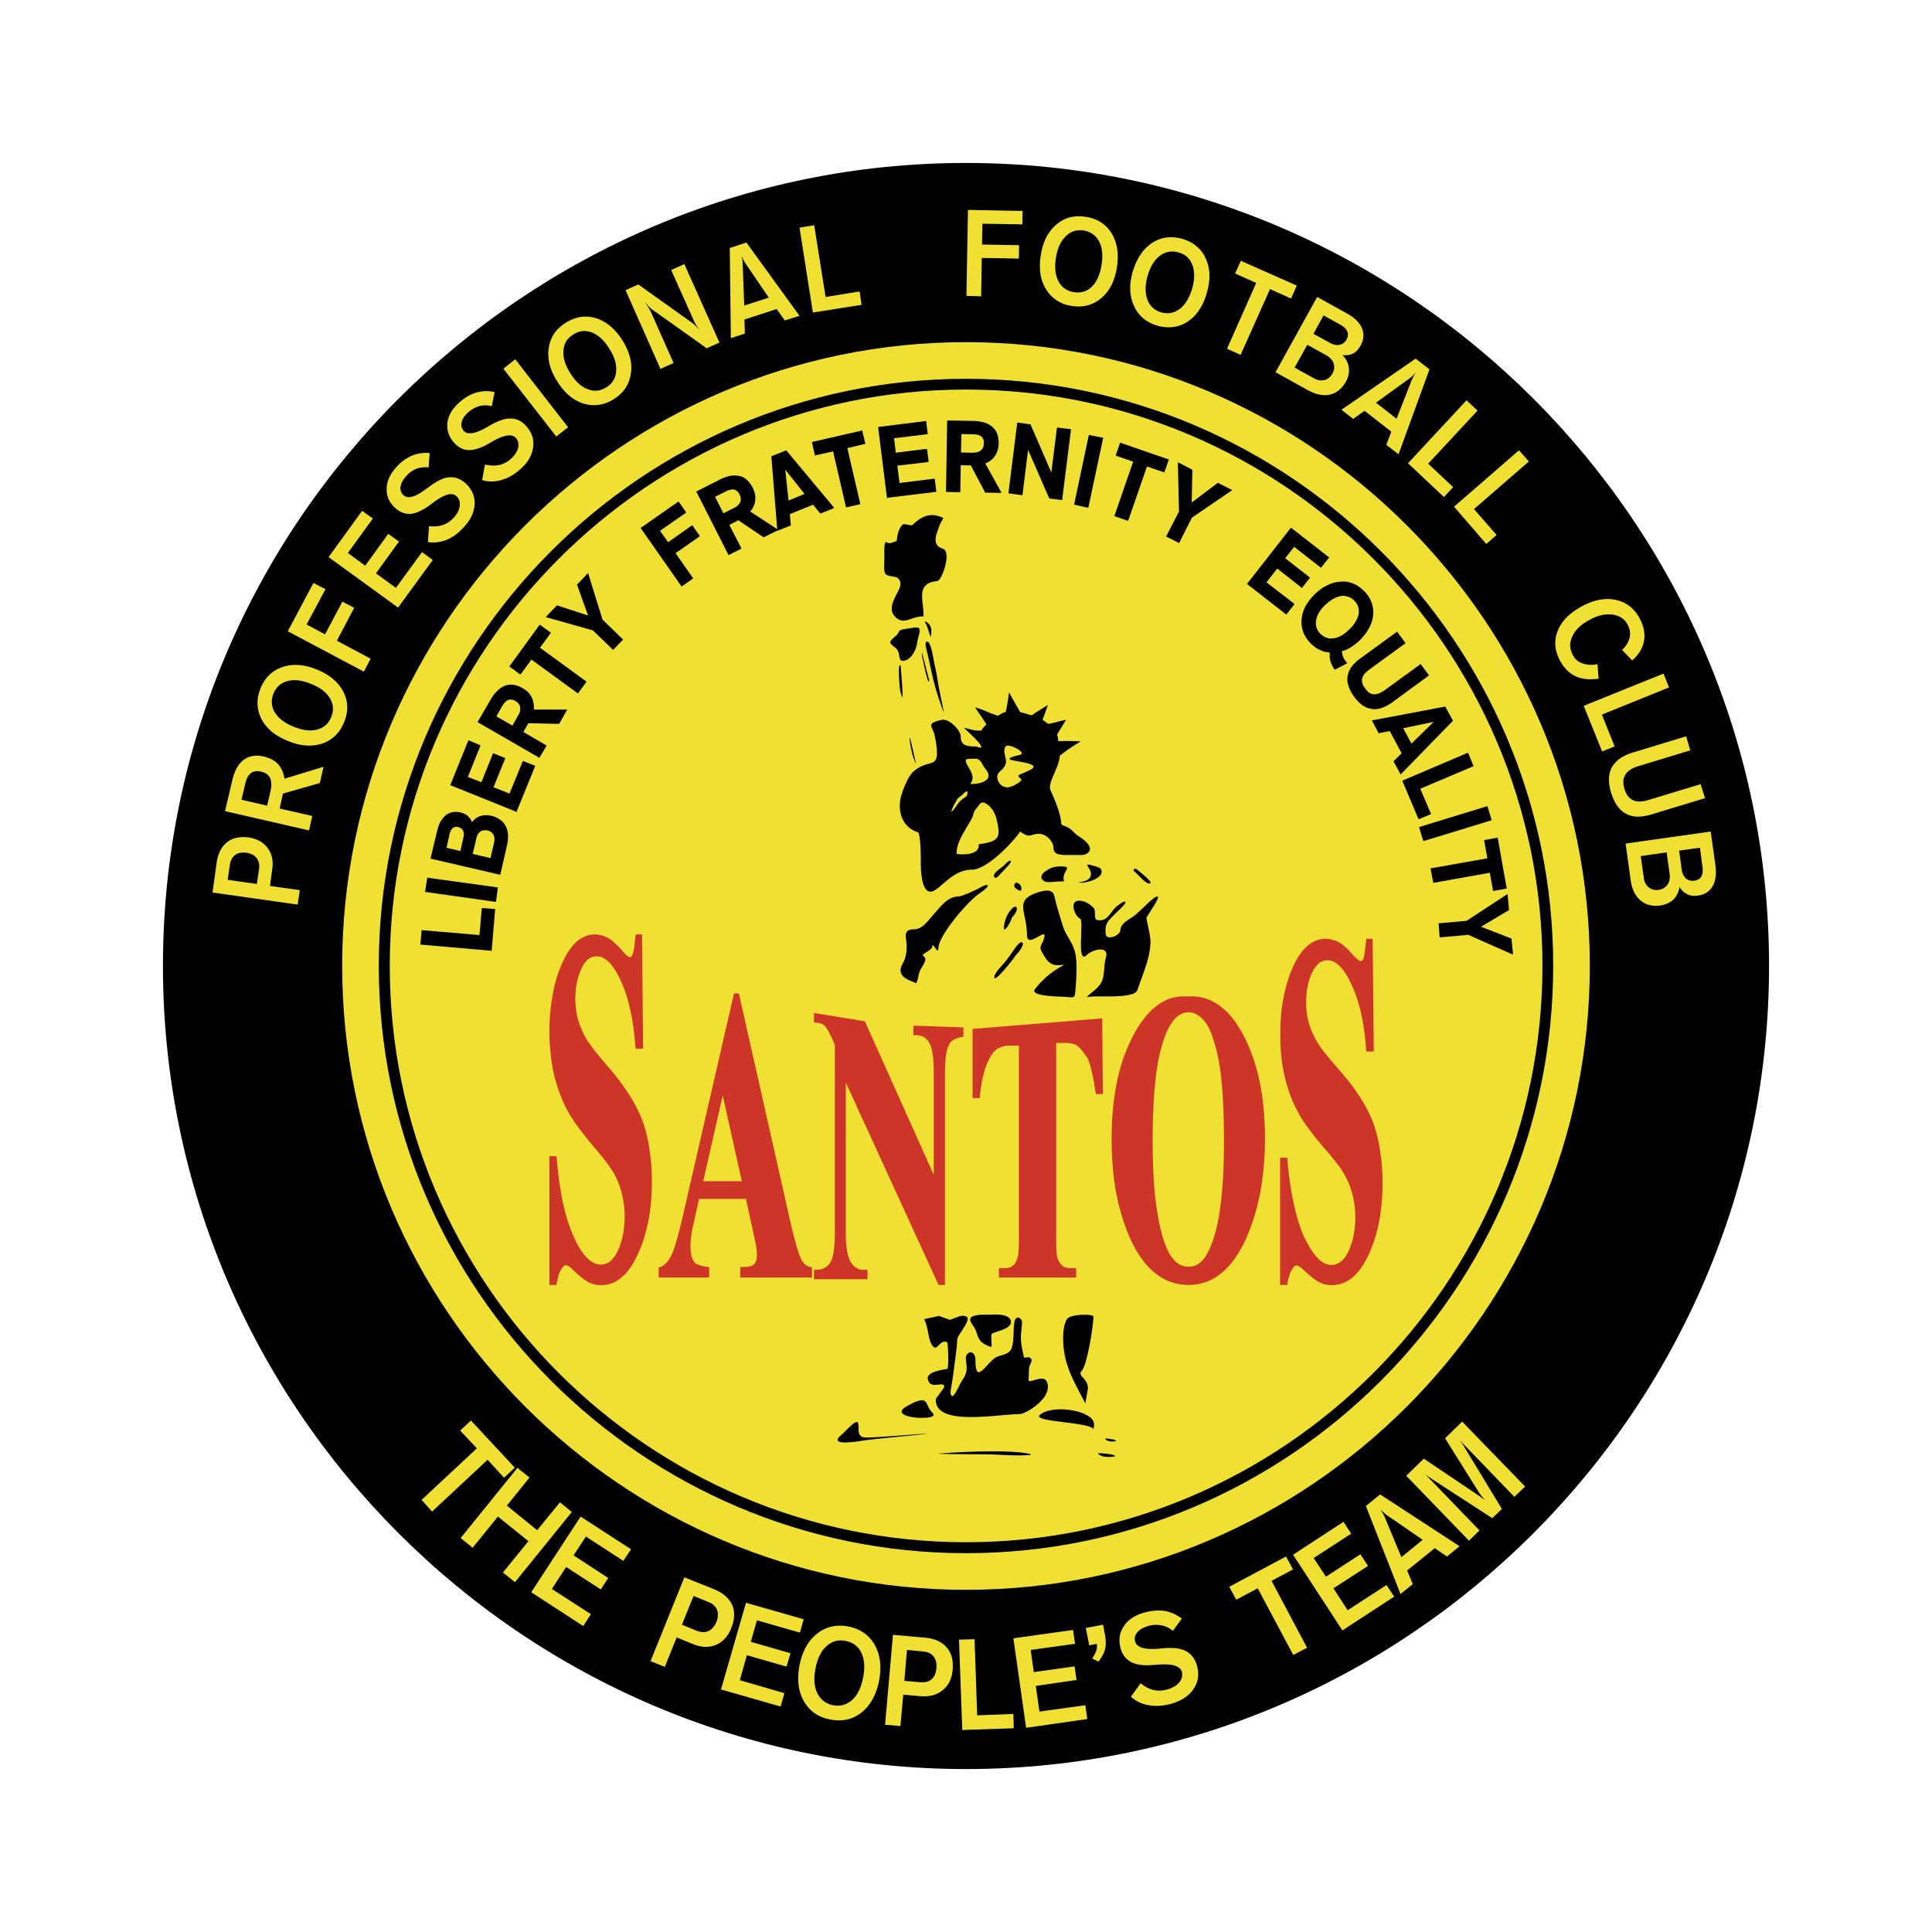
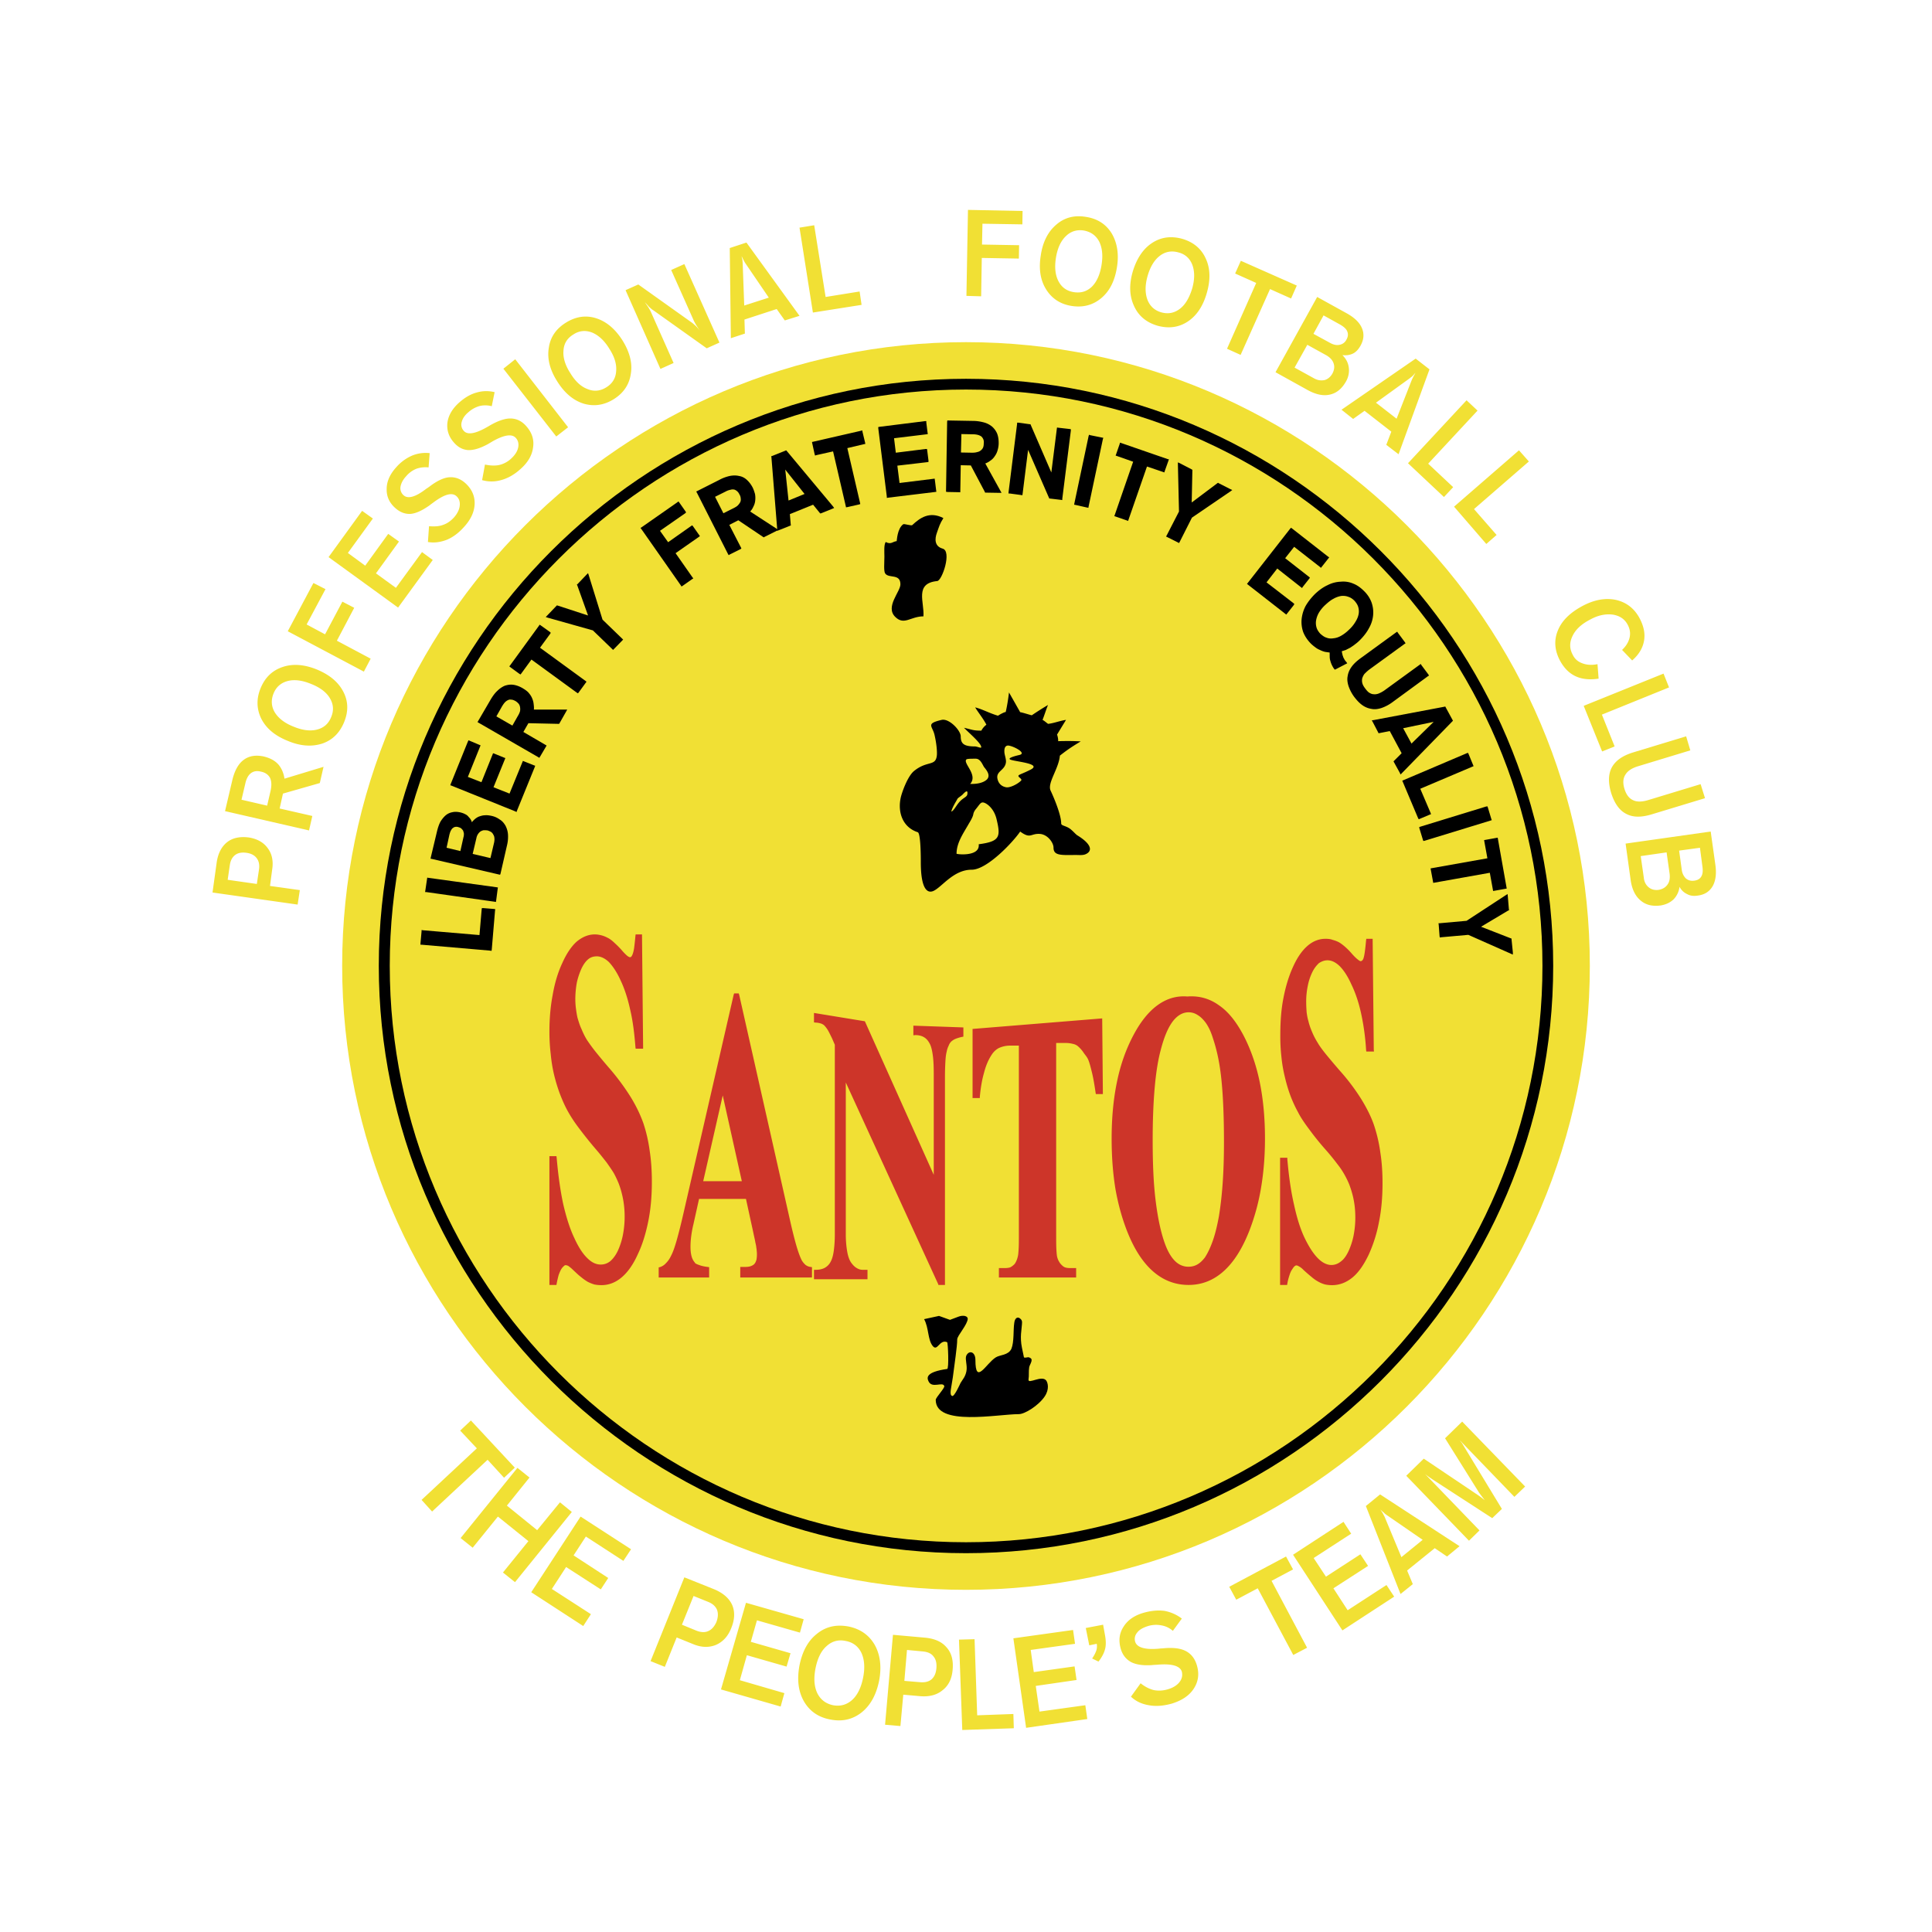
<svg xmlns="http://www.w3.org/2000/svg" width="2500" height="2500" viewBox="0 0 192.756 192.756">
  <g fill-rule="evenodd" clip-rule="evenodd">
    <path fill="#fff" d="M0 0h192.756v192.756H0V0z" />
-     <path d="M96.378 16.258c44.12 0 80.12 36 80.12 80.098 0 44.143-36 80.143-80.12 80.143-44.12 0-80.121-36-80.121-80.143 0-44.098 36.001-80.098 80.121-80.098z" />
    <path d="M162.887 75.084l5.34-1.619.416 1.4-5.188 1.576c-.656.197-1.072.481-1.291.854-.24.372-.264.854-.088 1.422s.459.941.854 1.116c.395.197.92.175 1.555-.022l5.186-1.575.438 1.4-5.34 1.619c-1.027.307-1.859.307-2.539-.065-.678-.35-1.158-1.05-1.486-2.079-.307-1.029-.285-1.882.064-2.539.37-.678 1.049-1.16 2.079-1.488zM158.006 70.422l7.965-3.216.549 1.378-6.698 2.714 1.27 3.173-1.248.504-1.838-4.553zM159.494 67.709c-.877.131-1.643.065-2.299-.241-.656-.307-1.16-.832-1.553-1.554-.547-1.029-.613-2.035-.219-2.998.393-.985 1.225-1.795 2.451-2.451 1.182-.635 2.297-.832 3.348-.613 1.051.241 1.838.854 2.363 1.838.416.788.568 1.532.438 2.255-.131.722-.525 1.379-1.182 1.947l-1.006-1.05c.393-.372.635-.766.744-1.204.109-.459.043-.875-.176-1.291-.307-.591-.809-.919-1.51-1.029-.723-.087-1.467.066-2.254.503-.854.438-1.445.985-1.752 1.641-.307.635-.307 1.248.023 1.861.197.416.523.7.963.854.459.175.941.196 1.51.087l.111 1.445zM145.072 50.551l6.477-5.624.986 1.115-5.473 4.75 2.254 2.582-1.027.898-3.217-3.721zM140.477 46.218l5.841-6.281 1.096 1.028-4.924 5.297 2.494 2.341-.92.985-3.587-3.37zM123.23 27.288l.569-1.269 5.582 2.472-.57 1.291-2.1-.941-2.934 6.566-1.357-.613 2.912-6.565-2.102-.941zM96.421 29.52l.154-8.579 5.448.109-.021 1.335-3.982-.065-.045 2.079 3.699.065-.022 1.335-3.699-.065-.064 3.829-1.468-.043zM81.103 31.183l-1.335-8.47 1.465-.24 1.139 7.156 3.392-.547.196 1.335-4.857.766zM65.892 36.808l-3.479-7.857 1.27-.569L69 32.168c.131.087.262.219.415.35.132.131.263.285.416.46a6.065 6.065 0 0 1-.59-.941l-2.276-5.099 1.313-.591 3.501 7.834-1.269.569-5.318-3.786c-.153-.087-.284-.219-.438-.35a7.537 7.537 0 0 0-.416-.459c.131.196.263.372.372.547.109.175.175.306.219.394l2.276 5.121-1.313.591zM55.498 43.548l-5.275-6.762 1.182-.942 5.274 6.784-1.181.92zM48.1 47.903l.285-1.553c.525.109 1.006.131 1.422.043a2.59 2.59 0 0 0 1.138-.591c.394-.351.656-.723.744-1.116.088-.372.022-.722-.219-.985-.372-.438-1.16-.328-2.32.329-.219.131-.372.219-.481.284-.766.416-1.422.613-1.969.591-.548-.044-1.007-.285-1.423-.767-.525-.591-.723-1.269-.635-1.991.109-.745.525-1.422 1.204-2.014.547-.481 1.116-.81 1.685-.963a3.408 3.408 0 0 1 1.817-.044l-.285 1.401a2.495 2.495 0 0 0-1.204-.021 2.818 2.818 0 0 0-1.116.612c-.372.307-.591.635-.678.985a.915.915 0 0 0 .197.875c.372.438 1.16.307 2.342-.372.109-.065.197-.109.262-.153.832-.481 1.554-.723 2.123-.7.591.021 1.116.285 1.554.81.547.635.767 1.335.635 2.123-.109.788-.547 1.51-1.313 2.167-.591.525-1.226.875-1.882 1.05a3.442 3.442 0 0 1-1.883 0zM42.694 54.075l.11-1.576c.525.043 1.006.022 1.4-.131.394-.132.744-.372 1.072-.722.35-.394.547-.788.591-1.182.044-.416-.065-.722-.328-.963-.438-.394-1.182-.197-2.276.613-.175.131-.328.24-.438.328-.722.503-1.335.788-1.882.831-.547.022-1.051-.175-1.51-.591-.591-.525-.875-1.16-.854-1.904 0-.744.329-1.466.941-2.145a4.445 4.445 0 0 1 1.554-1.16 3.537 3.537 0 0 1 1.795-.263l-.109 1.423c-.416-.043-.832 0-1.204.131a2.59 2.59 0 0 0-1.029.744c-.329.35-.503.7-.569 1.05a.94.94 0 0 0 .307.854c.438.394 1.204.175 2.276-.657.109-.066.197-.131.263-.175.766-.591 1.444-.919 2.013-.963.591-.044 1.138.153 1.641.613.613.569.919 1.247.897 2.035-.022.788-.372 1.555-1.05 2.298-.525.591-1.095 1.029-1.729 1.291-.634.242-1.246.33-1.882.221zM39.718 60.618l-6.937-5.034 3.348-4.617 1.073.766-2.495 3.436 1.729 1.269 2.297-3.173 1.073.766-2.298 3.173 1.991 1.445 2.605-3.567 1.072.787-3.458 4.749zM36.304 67.008l-7.594-4.027 2.561-4.814 1.203.613-1.882 3.523 1.839.985 1.729-3.261 1.181.613-1.729 3.283 3.37 1.794-.678 1.291zM146.561 153.717l-6.26-6.479 1.75-1.707 5.209 3.502c.109.064.219.152.35.24.133.088.309.24.525.395l-.088-.109c-.305-.395-.502-.656-.547-.744l-3.326-5.318 1.707-1.664 6.281 6.479-1.072 1.029-5.428-5.625c.045.088.109.152.197.262.066.109.152.242.24.395l3.744 6.172-.963.92-6.041-3.918a.344.344 0 0 0-.088-.066 5.66 5.66 0 0 1-.57-.416l5.428 5.625-1.048 1.027zM133.932 162.666l-4.924-7.549 5.033-3.283.766 1.182-3.743 2.429 1.227 1.86 3.436-2.233.765 1.16-3.457 2.233 1.422 2.189 3.873-2.517.768 1.16-5.166 3.369zM123.34 159.604l-.699-1.292 5.666-3.019.701 1.289-2.145 1.139 3.545 6.675-1.379.721-3.545-6.652-2.144 1.139zM112.836 169.277l.963-1.336c.438.35.875.568 1.312.678.438.088.896.066 1.357-.064.547-.154.941-.395 1.203-.723s.328-.678.24-1.051c-.176-.568-.963-.809-2.363-.699-.262.021-.438.021-.59.043-.92.064-1.621-.043-2.123-.307-.504-.285-.854-.723-1.029-1.357-.219-.809-.131-1.531.307-2.188.416-.656 1.094-1.117 2.035-1.379.723-.197 1.4-.262 2.035-.176a4.076 4.076 0 0 1 1.729.768l-.896 1.225a2.312 2.312 0 0 0-1.139-.547 2.771 2.771 0 0 0-1.334.066c-.482.152-.854.35-1.072.633-.242.285-.307.592-.219.92.174.592.984.832 2.406.701.131-.023.242-.023.307-.023 1.029-.109 1.795-.021 2.342.264s.92.766 1.117 1.465c.238.832.131 1.598-.33 2.299-.459.701-1.203 1.182-2.211 1.488-.809.219-1.553.285-2.252.154-.701-.111-1.315-.395-1.795-.854zM108.676 164.156l-.348-1.73 1.729-.328.174.963c.109.568.131 1.051.023 1.467-.109.416-.33.832-.658 1.248l-.633-.307c.195-.285.328-.547.414-.789.066-.219.088-.438.045-.678l-.746.154zM102.375 172.385l-1.27-8.93 5.954-.832.197 1.379-4.422.613.307 2.211 4.07-.57.197 1.357-4.07.592.371 2.561 4.574-.635.197 1.377-6.105.877zM96.006 172.602l-.328-9.016 1.554-.043.262 7.594 3.611-.131.043 1.422-5.142.174zM71.933 168.555l2.494-8.645 5.756 1.641-.372 1.336-4.29-1.227-.612 2.145 3.961 1.138-.394 1.334-3.961-1.136-.7 2.494 4.442 1.291-.372 1.336-5.952-1.707zM53.002 158.859l4.924-7.55 5.034 3.261-.766 1.16-3.742-2.429-1.226 1.881 3.458 2.254-.744 1.138-3.458-2.232-1.423 2.189 3.896 2.516-.766 1.183-5.187-3.371zM45.956 153.453l5.667-7.004 1.205.965-2.255 2.801 3.02 2.451 2.276-2.779 1.182.963-5.669 7.002-1.203-.961 2.539-3.131-3.042-2.451-2.517 3.107-1.203-.963zM45.912 142.73l1.072-1.007 4.377 4.705-1.072 1.008-1.642-1.795-5.537 5.166-1.05-1.161 5.515-5.144-1.663-1.772zM170.676 82.962l.461 3.283c.131.897.043 1.619-.264 2.166-.307.525-.787.854-1.488.941-.416.066-.766.022-1.07-.153a1.584 1.584 0 0 1-.746-.723 2.208 2.208 0 0 1-.59 1.248c-.35.328-.766.525-1.291.613-.811.109-1.488-.043-2.014-.503-.525-.438-.854-1.116-.984-2.035l-.504-3.633 8.49-1.204zm-1.072 1.62l-2.078.284.262 1.904c.045.372.197.657.416.875.242.197.504.263.832.219s.568-.175.701-.416c.152-.24.174-.591.109-1.028l-.242-1.838zm-3.327.46l-2.582.372.307 2.145c.043.438.219.744.482.963.262.219.59.307.984.263.393-.066.699-.241.896-.526.197-.262.264-.612.219-1.05l-.306-2.167zM139.535 45.321l-1.225-.941.502-1.313-2.67-2.079-1.139.81-1.16-.919 7.398-5.1 1.379 1.072-3.085 8.47zm-.197-3.546l1.51-3.852c.045-.109.109-.219.154-.328.064-.131.152-.263.217-.394-.107.109-.195.219-.283.306-.088.088-.197.153-.264.219l-3.391 2.451 2.057 1.598zM131.416 29.629l2.889 1.598c.809.438 1.334.941 1.574 1.51.242.569.197 1.16-.152 1.773-.197.35-.438.613-.744.766-.328.153-.656.197-1.051.153.352.35.57.744.635 1.226.066.459-.021.941-.262 1.378-.416.745-.941 1.182-1.619 1.335-.658.153-1.4 0-2.232-.46l-3.195-1.772 4.157-7.507zm.635 1.838l-1.008 1.839 1.686.919c.328.175.635.241.92.175a.938.938 0 0 0 .678-.503c.176-.307.197-.569.088-.832-.088-.24-.352-.481-.744-.7l-1.62-.898zm-1.619 2.933l-1.271 2.276 1.904 1.05c.373.219.723.263 1.074.197.328-.087.59-.306.787-.634.197-.372.24-.701.131-1.029s-.35-.591-.723-.81l-1.902-1.05zM120.408 29.213c-.373 1.313-1.008 2.276-1.904 2.867-.898.591-1.904.722-3.021.416-1.115-.328-1.902-.985-2.34-1.969-.461-.985-.504-2.123-.133-3.415.395-1.313 1.029-2.276 1.928-2.867.896-.591 1.902-.723 3.02-.416 1.115.329 1.902.985 2.342 1.97.458.985.479 2.123.108 3.414zm-4.553 1.948c.701.197 1.312.066 1.861-.35.547-.416.939-1.094 1.225-2.014.262-.919.262-1.707.021-2.363-.24-.635-.699-1.072-1.379-1.247-.678-.197-1.312-.088-1.859.328-.549.416-.963 1.094-1.227 2.013-.262.919-.262 1.707-.021 2.364.241.635.7 1.072 1.379 1.269zM111.436 26.675c-.219 1.356-.723 2.363-1.555 3.063s-1.816.963-2.955.788c-1.139-.176-1.99-.745-2.561-1.664-.568-.919-.744-2.035-.525-3.392.197-1.335.723-2.363 1.555-3.064.809-.7 1.795-.963 2.955-.766 1.137.175 1.99.722 2.561 1.642.546.92.743 2.057.525 3.393zm-4.29 2.473c.699.109 1.289-.066 1.793-.547.482-.482.811-1.204.963-2.167.154-.941.066-1.729-.24-2.342-.328-.613-.832-.963-1.531-1.094-.701-.109-1.314.088-1.795.569-.504.481-.832 1.204-.984 2.145-.154.963-.066 1.751.262 2.363.327.613.831.964 1.532 1.073zM62.106 33.962c.722 1.16 1.007 2.276.832 3.327-.153 1.072-.722 1.925-1.707 2.539-.985.613-1.992.744-3.02.438-1.029-.328-1.904-1.072-2.626-2.232-.722-1.138-1.007-2.254-.831-3.326.152-1.072.722-1.904 1.707-2.517.985-.613 1.992-.766 3.02-.438s1.903 1.072 2.625 2.209zm-1.619 4.684c.613-.372.941-.919.985-1.598.066-.7-.153-1.444-.678-2.254-.504-.832-1.095-1.357-1.729-1.62-.635-.24-1.269-.196-1.86.197-.613.372-.941.897-.985 1.598-.065.678.153 1.444.679 2.254.503.832 1.072 1.357 1.729 1.598.633.262 1.268.197 1.859-.175zM31.599 66.79c1.27.525 2.145 1.248 2.648 2.211.504.963.525 1.969.088 3.042-.438 1.072-1.16 1.794-2.188 2.145-1.029.328-2.167.262-3.415-.263-1.27-.503-2.145-1.226-2.648-2.188-.481-.963-.525-1.992-.087-3.064.438-1.073 1.159-1.773 2.188-2.123 1.028-.351 2.167-.263 3.414.24zm1.444 4.749c.284-.678.219-1.291-.131-1.882s-.985-1.072-1.882-1.423c-.897-.372-1.685-.459-2.342-.284-.656.175-1.138.591-1.4 1.248-.263.656-.219 1.291.131 1.882.373.591.985 1.072 1.882 1.422.897.372 1.685.459 2.342.284.678-.175 1.138-.591 1.4-1.247zM30.833 82.853l-8.381-1.926.7-2.977c.22-1.006.613-1.729 1.139-2.122.547-.417 1.226-.526 2.035-.351.613.153 1.072.394 1.422.766.328.372.547.854.635 1.445l3.896-1.182-.372 1.62-3.677 1.051-.33 1.488 3.261.744-.328 1.444zm-4.18-2.473l.35-1.511c.109-.524.088-.94-.065-1.269-.175-.307-.459-.525-.897-.613-.416-.109-.744-.043-1.006.153s-.459.547-.569 1.072l-.372 1.576 2.559.592zM29.695 90.25l-8.492-1.204.416-2.998c.132-.897.481-1.576 1.029-2.014.547-.438 1.27-.591 2.167-.481.831.132 1.466.481 1.882 1.051.438.569.591 1.291.459 2.145l-.218 1.642 2.976.416-.219 1.443zm-4.07-2.057l.219-1.466c.065-.46-.022-.832-.241-1.116-.219-.285-.547-.46-1.007-.525-.459-.066-.853 0-1.138.219s-.459.547-.525.985l-.218 1.488 2.91.415zM64.908 165.73l3.37-8.359 2.955 1.182c.897.371 1.51.896 1.816 1.576.285.656.263 1.443-.088 2.297-.328.832-.832 1.379-1.532 1.686-.7.285-1.466.264-2.298-.088l-1.619-.656-1.182 2.934-1.422-.572zm3.129-3.632l1.444.592c.438.174.854.197 1.182.043.35-.152.612-.459.81-.896.175-.459.197-.875.065-1.227-.153-.35-.438-.611-.875-.787l-1.466-.592-1.16 2.867zM87.711 167.68c-.284 1.4-.854 2.451-1.751 3.172-.896.701-1.925.941-3.129.701-1.183-.219-2.058-.832-2.626-1.816-.569-1.008-.7-2.189-.438-3.59.284-1.4.853-2.451 1.75-3.15.897-.723 1.926-.941 3.13-.723 1.181.24 2.057.854 2.626 1.838.548.984.701 2.189.438 3.568zm-4.595 2.451c.744.131 1.356-.045 1.904-.527.525-.48.897-1.225 1.094-2.23.197-.986.132-1.816-.175-2.475-.307-.635-.832-1.049-1.576-1.182-.722-.152-1.357.023-1.904.525-.547.482-.898 1.227-1.095 2.211-.196 1.006-.131 1.816.176 2.473.329.656.854 1.051 1.576 1.205zM88.303 172.078l.788-8.973 3.173.283c.963.088 1.685.395 2.167.963.503.547.701 1.314.613 2.232-.066.875-.395 1.576-.985 2.035-.569.482-1.313.68-2.21.613l-1.729-.152-.285 3.129-1.532-.13zm1.925-4.377l1.554.131c.481.043.875-.045 1.16-.285.285-.262.438-.613.481-1.094.044-.504-.043-.896-.284-1.182-.219-.307-.591-.459-1.051-.504l-1.598-.152-.262 3.086zM145.619 154.264l-1.248 1.029-1.225-.832-2.758 2.23.568 1.357-1.225.986-3.459-8.777 1.422-1.16 7.925 5.167zm-3.678-.635l-3.588-2.473c-.088-.066-.197-.131-.285-.242a4.12 4.12 0 0 1-.35-.305c.088.131.174.262.24.371s.109.219.176.328l1.684 4.049 2.123-1.728zM79.768 31.511l-1.467.459-.81-1.138-3.217 1.05.043 1.4-1.4.46-.109-8.995 1.664-.547 5.296 7.311zm-3.064-1.816l-2.342-3.436c-.065-.087-.109-.197-.175-.306l-.197-.394c.022.153.066.285.087.416 0 .109.022.24.022.35l.153 4.158 2.452-.788z" fill="#f1e034" />
-     <path d="M96.378 34.137c34.272 0 62.239 27.969 62.239 62.218 0 34.295-27.967 62.262-62.239 62.262-34.271 0-62.24-27.967-62.24-62.262 0-34.249 27.968-62.218 62.24-62.218z" fill="#f1e034" />
+     <path d="M96.378 34.137c34.272 0 62.239 27.969 62.239 62.218 0 34.295-27.967 62.262-62.239 62.262-34.271 0-62.24-27.967-62.24-62.262 0-34.249 27.968-62.218 62.24-62.218" fill="#f1e034" />
    <path d="M96.378 37.792c32.259 0 58.585 26.327 58.585 58.563 0 32.281-26.326 58.607-58.585 58.607-32.258 0-58.586-26.326-58.586-58.607 0-32.235 26.328-58.563 58.586-58.563z" />
    <path d="M96.378 38.865c31.667 0 57.513 25.846 57.513 57.491 0 31.689-25.846 57.514-57.513 57.514-31.667 0-57.492-25.824-57.492-57.514 0-31.646 25.824-57.491 57.492-57.491z" fill="#f1e034" />
    <path d="M150.412 89.2l.022.219.109 1.313.021.087-.085.022-2.715 1.619 2.976 1.16.067.022v.088l.131 1.291v.219l-.198-.088-4.246-1.882-2.713.241-.133.022-.021-.131-.088-1.16-.021-.132h.13l2.67-.24 3.918-2.561.176-.109zM148.07 83.816l.131-.022 1.094-.197.131-.022.023.132.854 4.814.021.132-.131.022-1.095.197-.131.021-.022-.131-.306-1.685-5.516.985-.131.021-.021-.13-.219-1.182-.022-.132.131-.022 5.537-.985-.306-1.685-.022-.131zM141.592 82.525l.109-.044 6.565-2.013.132-.022.043.109.35 1.16.045.11-.131.044-6.566 2.012-.131.023-.043-.11-.352-1.16-.021-.109zM139.906 77.885l.11-.044 6.326-2.691.107-.044.067.109.459 1.117.045.109-.11.044-5.209 2.21 1.029 2.408.043.13-.13.044-.985.416-.109.044-.067-.11-1.531-3.632-.045-.11zM135.684 65.717l3.609-2.626.109-.066.066.109.701.941.064.109-.109.066-3.523 2.561c-.197.153-.35.306-.48.438a1.456 1.456 0 0 0-.219.459c-.023.153-.023.306.021.459.043.175.152.35.285.525.131.175.262.328.393.416.154.088.285.153.438.153.154.022.328 0 .504-.065a2.89 2.89 0 0 0 .568-.307l3.523-2.561.111-.087.064.109.701.941.064.109-.109.066-3.588 2.626a4.042 4.042 0 0 1-1.051.547c-.35.11-.678.153-.986.088a2.11 2.11 0 0 1-.918-.372c-.307-.219-.568-.504-.832-.854a4.041 4.041 0 0 1-.547-1.051c-.109-.35-.152-.678-.088-.984.045-.328.176-.635.395-.941.199-.282.484-.545.834-.808zM124.412 58.254l.088-.109 4.225-5.405.086-.088.087.066 3.612 2.823.109.065-.088.11-.656.831-.088.11-.088-.087-2.582-2.014-.896 1.138 2.384 1.86.088.088-.066.087-.656.832-.065.109-.111-.087-2.363-1.86-1.071 1.379 2.692 2.079.086.087-.065.109-.656.832-.088.109-.109-.087-3.7-2.889-.109-.088zM117.52 46.13l.197.088 1.179.613.067.044v.065l-.067 3.195 2.561-1.926.066-.043.065.043 1.162.591.195.088-.174.131-3.851 2.627-1.227 2.429-.064.109-.109-.065-1.051-.526-.133-.066.066-.109 1.227-2.385-.109-4.683v-.22zM111.303 45.452l.045-.11.371-1.072.021-.109.133.044 4.617 1.597.131.022-.043.132-.373 1.05-.043.131-.109-.044-1.619-.547-1.838 5.296-.045.132-.11-.044-1.138-.394-.131-.044.045-.109 1.838-5.318-1.619-.569-.133-.044zM107.168 50.354l.021-.131 1.422-6.719.045-.131.108.044 1.183.24.131.022-.043.132-1.424 6.718-.021.132-.131-.022-1.16-.263-.131-.022zM100.623 49.238v-.131l.854-6.828v-.11h.13l1.118.154h.087l.022.065 2.057 4.749.548-4.355.022-.131.109.021 1.16.132.108.022v.132l-.854 6.805v.132l-.13-.022-1.094-.131h-.067l-.043-.088-2.078-4.771-.549 4.399-.021.131-.109-.022-1.137-.153h-.133zM88.477 49.676v-.132l-.853-6.828v-.109l.109-.022 4.553-.569h.131v.131l.131 1.051.022.109-.131.023-3.239.393.175 1.444 2.976-.372h.132l.021.11.132 1.051v.13l-.11.022-2.998.35.219 1.73 3.37-.417.132-.021.022.131.13 1.051.022.131-.131.022-4.683.569-.132.022zM81.321 45.452l-.044-.131-.24-1.095-.022-.131.11-.022 4.77-1.094.131-.044.022.131.263 1.095.022.131-.131.022-1.664.394 1.27 5.471.021.11-.131.044-1.16.262-.131.022-.022-.11-1.269-5.471-1.663.372-.132.044zM67.993 58.517l-.065-.109-3.939-5.624-.088-.11.109-.066 3.568-2.494.109-.088.087.109.613.876.066.109-.088.088-2.516 1.75.81 1.138 2.298-1.619.109-.065.087.109.613.875.066.088-.11.087-2.32 1.62 1.685 2.407.088.11-.109.065-.963.679-.11.065zM54.447 61.559l.153-.153.919-.963.044-.044.087.022 3.02.985-1.072-2.998-.044-.088.066-.044.897-.941.153-.153.066.197 1.379 4.443 1.969 1.904.088.087-.088.088-.831.853-.087.088-.088-.088-1.926-1.86-4.508-1.269-.197-.066zM51.93 67.293l-.109-.065-.898-.657-.109-.088.087-.109 2.867-3.939.065-.11.11.066.919.656.088.088-.066.11-1.007 1.378 4.531 3.305.109.087-.065.088-.701.963-.087.109-.11-.066-4.53-3.304-1.006 1.379-.088.109zM51.536 81.015l-.131-.066-6.347-2.56-.131-.044.043-.132 1.708-4.223.065-.132.11.044.984.416.11.044-.044.109-1.225 3.042 1.356.526 1.116-2.78.044-.109.132.043.963.394.13.044-.043.11-1.138 2.801 1.597.635 1.291-3.152.044-.109.11.043.985.394.131.044-.043.131-1.773 4.355-.044.132zM49.479 89.988l-.131-.023-6.806-.962h-.132l.022-.131.175-1.182.022-.132.109.023 6.806.94.132.022-.022.132-.153 1.181-.022.132zM49.042 94.868l-.132-.022-6.828-.591h-.132v-.131l.11-1.204v-.131l.131.022 5.646.481.219-2.56.022-.132h.131l1.073.088.132.022-.023.131-.328 3.895-.021.132zM139.732 77.272l-.066-.153-.59-1.073-.045-.087.066-.066.744-.744-1.184-2.21-1.006.197-.109.022-.043-.087-.549-1.051-.086-.153.174-.021 7.07-1.335.088-.022.043.087.678 1.247.045.088-.066.066-5.033 5.165-.131.13zm1.094-3.085l2.211-2.167-3.043.635.832 1.532z" />
    <path d="M136.951 93.664v.176l.111 10.898.021.174h-.766l-.023-.174a23.666 23.666 0 0 0-.502-3.654c-.24-1.096-.57-2.059-.963-2.867-.373-.832-.768-1.424-1.182-1.839-.395-.372-.789-.569-1.205-.569-.305 0-.59.109-.854.285a3.01 3.01 0 0 0-.678.941c-.197.414-.35.875-.438 1.355a7.507 7.507 0 0 0-.152 1.598c0 .352.021.68.043 1.008.043.307.088.59.176.875.086.371.217.744.371 1.094.152.373.35.744.57 1.094.152.264.414.635.787 1.096a69.19 69.19 0 0 0 1.443 1.707 21.031 21.031 0 0 1 2.08 2.758c.568.918 1.006 1.793 1.291 2.625.283.854.504 1.752.635 2.736.152.963.219 1.969.219 3.062 0 1.379-.109 2.672-.35 3.854a14.134 14.134 0 0 1-1.029 3.281c-.482 1.008-1.006 1.773-1.619 2.277-.613.502-1.291.766-2.035.766-.242 0-.461-.021-.68-.066a2.844 2.844 0 0 1-.656-.262 3.633 3.633 0 0 1-.699-.482 16.939 16.939 0 0 1-.832-.723 1.71 1.71 0 0 0-.416-.328c-.109-.064-.197-.109-.285-.109-.043 0-.109.021-.176.088-.086.066-.152.176-.238.307-.111.154-.197.35-.264.568a5.885 5.885 0 0 0-.219.854l-.021.133h-.701v-12.693h.723v.152c.152 1.752.371 3.262.678 4.574.285 1.312.635 2.43 1.072 3.326s.875 1.555 1.314 1.992c.438.438.896.656 1.334.656.35 0 .678-.131.941-.35.307-.219.547-.57.766-1.029.219-.48.395-1.006.504-1.553.109-.57.174-1.16.174-1.795 0-.395-.021-.766-.064-1.139-.045-.371-.109-.723-.197-1.072s-.197-.701-.328-1.051a7.937 7.937 0 0 0-.459-.963 7.68 7.68 0 0 0-.744-1.117 23.491 23.491 0 0 0-1.139-1.398 27.499 27.499 0 0 1-1.664-2.059c-.459-.611-.852-1.182-1.115-1.707a12.824 12.824 0 0 1-.766-1.662 15.208 15.208 0 0 1-.549-1.84 14.381 14.381 0 0 1-.35-2.033 18.343 18.343 0 0 1-.109-2.211c0-1.291.088-2.518.307-3.633.219-1.139.525-2.168.941-3.086.416-.941.898-1.642 1.445-2.124.547-.481 1.158-.722 1.814-.722.264 0 .504.022.723.11.242.066.482.153.701.284a4.6 4.6 0 0 1 .59.459c.197.175.416.394.637.657.24.263.414.438.59.569.131.109.219.153.262.153.045 0 .088-.022.131-.044.066-.043.111-.131.154-.219v-.021c.043-.11.088-.307.131-.613.045-.307.088-.701.131-1.182l.023-.153h.634zM110.035 109.158h-.701l-.021-.109c-.111-.766-.219-1.422-.35-1.969-.133-.547-.242-.984-.373-1.312s-.307-.482-.482-.746a3.04 3.04 0 0 0-.611-.678 1.134 1.134 0 0 0-.461-.197 2.846 2.846 0 0 0-.787-.088h-.875v19.062c0 .613 0 1.139.021 1.51.021.395.045.656.088.811.043.152.088.283.174.416.066.131.154.24.264.35s.219.197.35.24c.133.045.285.066.461.066h.635v.941H99.66v-.941h.635c.176 0 .328-.021.482-.066.131-.064.262-.152.371-.262.088-.066.154-.176.219-.307a2.18 2.18 0 0 0 .176-.504c.043-.131.064-.395.086-.766.023-.371.023-.875.023-1.488v-18.799h-.854a2.66 2.66 0 0 0-1.139.24c-.307.154-.568.416-.766.744-.307.48-.547 1.051-.723 1.752-.197.678-.328 1.465-.414 2.385v.109h-.723v-6.895l12.934-1.051.068 7.552zM86.289 101.893l6.872 15.32v-9.98c0-.766-.021-1.379-.087-1.881-.066-.504-.153-.875-.262-1.117-.154-.328-.351-.59-.613-.744-.241-.152-.547-.219-.897-.219l-.175.021v-.963l4.99.176v.918l-.109.023a3.898 3.898 0 0 0-.722.219 1.538 1.538 0 0 0-.394.262 1.091 1.091 0 0 0-.241.395 2.106 2.106 0 0 0-.197.59c-.066.242-.109.57-.131.986a27.78 27.78 0 0 0-.044 1.51V128.2h-.656l-.022-.088L84.385 108v15.143c0 .723.066 1.312.153 1.795.087.461.219.811.394 1.051s.35.416.547.525c.175.109.372.174.569.174h.503v.941h-5.339v-.941h.175c.35 0 .656-.064.897-.195.24-.133.438-.328.569-.57.153-.262.263-.635.328-1.094s.11-1.029.11-1.686v-18.908l-.285-.656c-.153-.307-.285-.592-.416-.811a3.105 3.105 0 0 0-.35-.459.925.925 0 0 0-.351-.197 1.912 1.912 0 0 0-.525-.088l-.153-.021v-.941l5.078.831zM64.054 93.227v.175l.109 11.051v.176h-.744l-.022-.176c-.109-1.379-.263-2.625-.525-3.721-.241-1.094-.547-2.057-.941-2.889-.372-.832-.788-1.443-1.182-1.86-.394-.372-.81-.569-1.204-.569-.329 0-.613.087-.854.285-.263.219-.481.525-.679.941-.197.438-.35.898-.459 1.379a9.527 9.527 0 0 0-.153 1.619c0 .35.021.701.065 1.006.043.33.087.613.153.898.11.371.219.744.394 1.115.153.373.329.744.547 1.096.175.262.438.635.81 1.115.372.459.854 1.051 1.444 1.729.832.963 1.51 1.904 2.079 2.803.569.918.985 1.793 1.291 2.646.285.854.504 1.773.635 2.758.153.986.219 2.014.219 3.107 0 1.4-.11 2.691-.35 3.896-.241 1.203-.569 2.318-1.051 3.326-.459 1.029-1.007 1.795-1.598 2.297-.612.525-1.291.789-2.035.789a3.53 3.53 0 0 1-.7-.066 3.91 3.91 0 0 1-.657-.262 4.907 4.907 0 0 1-.678-.482c-.263-.197-.525-.459-.832-.744-.152-.152-.306-.262-.416-.35a.653.653 0 0 0-.284-.088c-.065 0-.109.021-.175.088a1.308 1.308 0 0 0-.263.307c-.088.152-.175.35-.263.59a13.71 13.71 0 0 0-.197.854l-.022.133h-.701v-12.848h.701l.022.154c.153 1.771.372 3.305.657 4.639.306 1.312.656 2.43 1.094 3.35.416.918.854 1.598 1.313 2.035.438.438.875.635 1.335.635.35 0 .656-.109.94-.328.285-.242.548-.592.767-1.051a7.039 7.039 0 0 0 .503-1.576 9.679 9.679 0 0 0 .109-2.955 8.588 8.588 0 0 0-.197-1.094 8.541 8.541 0 0 0-.328-1.072 10.09 10.09 0 0 0-.459-.984c-.175-.307-.438-.68-.744-1.117-.329-.416-.701-.896-1.16-1.422a42.218 42.218 0 0 1-1.641-2.057c-.481-.635-.854-1.227-1.138-1.752s-.525-1.094-.744-1.662a17.07 17.07 0 0 1-.569-1.883 14.753 14.753 0 0 1-.329-2.035 18.772 18.772 0 0 1-.131-2.254c0-1.314.11-2.539.329-3.678.197-1.137.503-2.188.941-3.129.416-.941.898-1.663 1.422-2.145.569-.482 1.182-.744 1.838-.744.241 0 .481.043.722.109s.46.175.701.306c.175.109.372.263.569.46.197.175.416.394.657.656.219.263.416.459.568.591.132.11.241.153.285.153s.088-.021.131-.043c.044-.066.088-.131.132-.241.043-.109.109-.328.153-.613.043-.328.088-.722.131-1.203l.022-.175h.637v.001z" fill="#cd3529" />
    <path d="M132.662 65.104l-.459-.066a2.474 2.474 0 0 1-.525-.197 1.832 1.832 0 0 1-.48-.284 3.597 3.597 0 0 1-.459-.394c-.33-.35-.57-.722-.723-1.116a3.097 3.097 0 0 1-.154-1.27 3.65 3.65 0 0 1 .395-1.312c.24-.416.547-.81.941-1.204.393-.372.809-.678 1.246-.875a3.094 3.094 0 0 1 1.314-.35c.438-.043.875.022 1.27.197.393.153.744.416 1.094.766.328.328.568.7.721 1.116.133.394.197.81.154 1.27a3.192 3.192 0 0 1-.416 1.291c-.219.416-.525.81-.918 1.204a3.752 3.752 0 0 1-.461.394c-.152.131-.305.219-.459.328-.152.088-.307.153-.459.241-.133.043-.264.087-.416.131.021.087.021.153.043.219.021.109.045.219.088.307.021.109.088.197.131.284.045.087.109.175.197.263l.088.132-.131.065-1.008.525-.109.044-.064-.087c-.088-.109-.154-.241-.221-.372a2.578 2.578 0 0 1-.152-.416 1.472 1.472 0 0 1-.066-.459c-.002-.112-.002-.243-.002-.375zm-.941-1.882c.197.175.395.329.613.395.219.087.439.109.701.065.262-.022.525-.109.787-.263.264-.153.525-.35.789-.613a3.38 3.38 0 0 0 .635-.788c.152-.241.262-.504.307-.766.043-.241.021-.482-.045-.701s-.197-.416-.371-.612c-.197-.197-.395-.328-.613-.394-.219-.087-.461-.109-.701-.087a2.272 2.272 0 0 0-.787.284c-.262.131-.525.351-.789.591a3.54 3.54 0 0 0-.656.788 2.36 2.36 0 0 0-.283.766c-.045.262-.021.503.043.722.065.22.196.416.37.613zM94.386 49.063v-.109l.11-6.872.021-.131h.11l2.429.043c.416 0 .787.066 1.115.153s.592.241.811.416c.219.197.395.438.504.7.109.285.152.591.152.941 0 .263-.043.503-.109.722a1.78 1.78 0 0 1-.285.591 1.51 1.51 0 0 1-.459.459 1.719 1.719 0 0 1-.482.263l1.512 2.736.109.197h-.24l-1.314-.022h-.088l-.021-.065-1.401-2.648-1.006-.022-.044 2.561v.131h-.131l-1.16-.022-.133-.022zm1.489-3.917l1.117.021c.196 0 .372-.021.502-.065a.748.748 0 0 0 .373-.175.73.73 0 0 0 .219-.285c.043-.109.064-.241.064-.416a.776.776 0 0 0-.043-.394.854.854 0 0 0-.197-.285 1.148 1.148 0 0 0-.328-.153 1.96 1.96 0 0 0-.525-.065l-1.138-.022-.044 1.839zM76.966 45.627l-.022-.11.088-.022 1.312-.525.088-.043.065.066 4.618 5.537.109.153-.153.066-1.138.459-.088.022-.065-.066-.656-.81-2.32.941.087 1.028.021.088-.087.043-1.27.503-.589-7.33zm3.305 3.655l-1.926-2.429.328 3.085 1.598-.656z" />
    <path d="M77.667 52.871l-1.401.701-.066.043-.066-.043-2.473-1.664-.897.46 1.16 2.254.044.109-.11.066-1.05.525-.109.066-.065-.109-3.108-6.128-.065-.109.131-.066 2.167-1.094a3.963 3.963 0 0 1 1.051-.395c.328-.065.635-.065.919 0 .285.044.547.175.766.372.22.197.416.438.591.767.11.219.175.438.241.656.044.241.044.46.022.656a1.661 1.661 0 0 1-.197.635 1.53 1.53 0 0 1-.307.46l2.822 1.838zm-5.494-1.663l1.007-.503c.175-.088.328-.175.438-.285a1.57 1.57 0 0 0 .241-.328.644.644 0 0 0 .044-.35.836.836 0 0 0-.131-.416.909.909 0 0 0-.241-.328c-.087-.066-.175-.131-.285-.153s-.241-.022-.372.022a1.606 1.606 0 0 0-.481.175l-1.051.524.831 1.642zM53.812 75.609l-.109-.066-5.953-3.436-.11-.065.066-.109 1.226-2.101c.219-.372.438-.678.678-.897.241-.24.504-.416.766-.525.285-.088.547-.131.854-.088.285.044.591.153.897.329.219.131.416.263.569.416.153.175.285.35.372.547.087.197.153.394.175.635.022.175.044.35.022.547h3.327l-.109.197-.657 1.16-.043.066h-.088l-2.976-.066-.503.875 2.211 1.291.108.066-.065.109-.593 1.006-.065.109zm-2.691-3.217l.546-.963c.11-.175.175-.328.219-.481a1.177 1.177 0 0 0 0-.394.745.745 0 0 0-.131-.329 1.417 1.417 0 0 0-.329-.284c-.131-.065-.263-.131-.372-.131-.131-.021-.241-.021-.329.022-.109.044-.219.109-.328.219s-.197.241-.306.416l-.569 1.007 1.599.918zM42.957 85.676l.022-.131.612-2.561c.088-.372.197-.701.329-.963.153-.262.329-.481.525-.657.197-.175.438-.284.678-.328.263-.065.525-.044.832.022.153.044.306.087.459.175a.878.878 0 0 1 .351.285c.109.109.197.219.263.372.021.044.043.088.043.153.066-.088.131-.153.197-.219.153-.153.306-.263.503-.351.197-.065.394-.131.591-.131.197-.022.394 0 .612.043.351.066.635.197.876.373.263.153.438.372.591.634.131.263.219.547.24.853.022.329 0 .679-.087 1.051l-.657 2.867-.043.109-.109-.022-6.697-1.554-.131-.02zm1.597-1.094l1.379.328.306-1.378c.044-.131.044-.263.044-.372a1.632 1.632 0 0 0-.088-.307c-.065-.088-.131-.153-.197-.219a.932.932 0 0 0-.263-.109.57.57 0 0 0-.328-.022.42.42 0 0 0-.219.11c-.087.043-.131.131-.196.24-.066.109-.11.263-.153.416l-.285 1.313zm2.605.613l1.773.416.372-1.576c.022-.153.044-.284.022-.416a.666.666 0 0 0-.109-.35.656.656 0 0 0-.219-.263 1.747 1.747 0 0 0-.351-.153c-.153-.021-.284-.021-.394-.021a1.002 1.002 0 0 0-.328.131 1.072 1.072 0 0 0-.394.657l-.372 1.575z" />
    <path d="M74.427 119.619h-4.683l-.569 2.561c-.109.438-.175.854-.219 1.203a8.527 8.527 0 0 0-.066.986c0 .744.131 1.27.438 1.598v.021c.066.088.219.152.416.219.219.088.503.152.854.197l.153.021v1.029h-5.034v-1.008l.109-.021c.219-.066.438-.197.613-.395.197-.195.373-.438.525-.766.175-.328.35-.83.547-1.51.197-.701.416-1.555.656-2.605L73.2 99.243l.044-.131h.459l.044.131 5.077 22.52c.241 1.072.459 1.926.657 2.605.197.656.372 1.115.525 1.4.109.176.241.328.372.438.153.109.306.176.503.197l.131.021v1.029h-7.156v-1.051h.459c.241 0 .46-.021.613-.088.175-.066.306-.152.394-.285.065-.086.109-.219.153-.35.022-.152.043-.307.043-.504 0-.131 0-.24-.021-.371 0-.109-.022-.24-.044-.371 0-.045-.022-.197-.087-.461-.044-.285-.132-.613-.219-1.051l-.72-3.302zm-.415-1.771l-1.904-8.557-1.948 8.557h3.852zM118.459 99.42c1.16-.088 2.211.197 3.152.875.941.635 1.75 1.664 2.473 3.043.701 1.355 1.248 2.91 1.598 4.617s.525 3.59.525 5.625c0 1.75-.131 3.391-.395 4.945a21.729 21.729 0 0 1-1.182 4.311c-.699 1.773-1.553 3.109-2.561 4.006-1.006.896-2.166 1.357-3.479 1.357-1.314 0-2.475-.438-3.48-1.293-1.006-.852-1.859-2.121-2.561-3.828-.547-1.336-.963-2.803-1.248-4.379-.262-1.574-.393-3.281-.393-5.098 0-2.035.174-3.918.525-5.625.35-1.729.896-3.26 1.619-4.639.721-1.379 1.531-2.387 2.428-3.043.901-.655 1.885-.962 2.979-.874zm.133 1.576c-.592 0-1.117.307-1.576.896-.482.635-.877 1.576-1.205 2.846-.283 1.049-.48 2.32-.611 3.83s-.197 3.26-.197 5.209c0 2.361.088 4.398.307 6.105.219 1.729.525 3.15.941 4.268.283.766.633 1.334 1.027 1.707.373.35.811.525 1.291.525.307 0 .613-.066.877-.219.283-.154.525-.395.766-.701.283-.438.547-.984.787-1.664.24-.678.438-1.488.613-2.451.152-.939.283-2.012.371-3.26.088-1.225.133-2.605.133-4.137 0-1.816-.045-3.391-.133-4.75-.088-1.355-.219-2.494-.395-3.391a16.606 16.606 0 0 0-.59-2.275c-.197-.635-.438-1.117-.699-1.488-.264-.352-.527-.613-.832-.789a1.601 1.601 0 0 0-.875-.261z" fill="#cd3529" />
    <path d="M92.132 61.494c-1.292 0-1.926.941-2.823.044-1.006-1.007.525-2.495.525-3.239 0-1.094-1.138-.569-1.51-1.072-.175-.219-.087-1.094-.087-1.707 0-.394-.065-1.182.131-1.444.547.284.678-.044 1.094-.088.021-.021.044-1.247.657-1.685.087-.066.81.175.897.087.744-.7 1.708-1.423 3.108-.7-.372.59-.416.81-.657 1.488-.197.547-.263 1.313.569 1.554.963.241-.043 3.195-.525 3.239-2.298.218-1.269 2.122-1.379 3.523zM92.198 131.611c.481.877.351 2.037.854 2.672.482.611.679-.701 1.445-.373.087.045.196 2.67 0 2.67-2.123.307-2.036.854-1.86 1.227.35.766 1.422 0 1.575.48.065.197-.854 1.139-.854 1.379 0 2.67 6.171 1.422 8.294 1.422.592 0 1.969-.854 2.582-1.771.482-.723.307-1.357.152-1.576-.438-.59-1.838.416-1.771-.109.066-.395 0-.809.066-1.203.043-.264.262-.504.24-.766 0-.133-.154-.197-.264-.242-.131-.043-.459.109-.502-.021l-.197-.941c-.219-1.072-.023-1.816 0-2.318.021-.285.043-.439-.24-.635-.242-.154-.482.043-.527.502-.107.701 0 1.861-.283 2.561-.307.656-1.139.592-1.555.854-.984.613-2.035 2.846-2.035.264 0-.854-.656-1.008-.918-.416-.131.371.131.963.021 1.531s-.372.811-.59 1.182c-.043.088-.613 1.379-.832 1.291-.329-.109-.066-.875.065-1.859.153-1.227.438-3.064.438-3.787 0-.371 1.028-1.465 1.05-2.057 0-.262-.416-.393-.897-.219l-.875.328-1.094-.393-1.488.323z" />
-     <path d="M98.83 134.369c-1.336-.438-1.248-1.115-1.467-1.619-.264-.635-.942-1.115-.307-1.422.525-.24 1.488-.131 2.166-.176 1.117-.043 1.641.307 1.641.723 0 .723-1.334.898-1.859 1.16-.262.088.088 1.51-.174 1.334zM108.283 140.016c-1.137-2.209-2.211-3.873-2.211-6.455 0-.723.066-1.422.373-1.949.307-.523 2.648-.545 2.648-.262 0 .898-.635 4.881-1.16 5.406s.611.699.611 1.771l-.261 1.489zM109.094 142.576c.174-.59 0-1.006-.57-1.334-1.312-.789-3.916-.875-4.793-.066-.766.701 4.88.679 5.363 1.4zM92.986 140.893c-.766-.723-.175-1.971-2.626-.525-1.095.656.24 1.072 1.488 1.094.678-.001 1.685-.044 1.138-.569zM92.526 143.037c-.678 0-5.887.48-6.346.371-.328-.066-.525-.285-.525-.809 0-.461 0-.768-.197-.723-.394.064-1.094.941-1.576 1.334-1.072.92.766.766 2.32.504.897-.152 6.171-.612 6.324-.677zM109.531 144.984c.328.504 1.488.371 1.662.328.373-.13-.853-.328-1.662-.328zM110.254 143.518c.195.395.939.307 1.049.264.24-.089-.547-.264-1.049-.264zM93.577 145.027c1.86.109 4.595.023 5.998.109 1.662.109 4.375.109 2.801-.152-1.577-.263-5.124-.24-8.799.043zM91.498 64.164c-.131.941-.788 1.772-1.422 1.772-.481-.022-.241-.656-.547-1.094-.153-.262-.656-.481-.7-.722-.043-.24.351-.481.635-.766.481-.481-.219-.481 1.816-.744.896-.11.283.809.218 1.554zM94.168 71.145c-.198-1.269-.416-1.882-.722-3.873-.022-.197-.197-.875-.307-1.51-.153-.919-.372-1.751-.635-1.751-.328 0-.065.81-.021.985.131.591.328 1.378.503 2.254.328 1.531.897 3.107 1.182 3.895zM91.388 76.178l-.525-2.298c-.263-1.181-.022 1.445.525 2.298zM91.388 98.107c.219-.307.219-.854.394-1.248.219-.525.875-1.138.328-1.488-.262-.175.897-.569.897-.919 0-.612.613.897.613.175 0-1.313 2.998-4.749 4.049-5.45 1.334-.897.963-1.094.219-.678-.723.416-1.97.941-2.233.941-1.182 0-1.882 1.116-2.758 2.08-.481.547-.919 1.203-1.772 1.203-.766 0-.81.416-.722 1.051.109.722.087 1.641-.35 2.384-.853 1.467 1.204 1.752 1.335 1.949zM100.951 91.563c-.174.613-.787 1.51-.787 1.051 0-1.007.656-1.97 1.027-2.123.309-.131.483.284-.24 1.072zM101.85 88.893c-.789-.24-.744-.635-.525-.81.131-.087.305.065.438.175.108.11.196.329.087.635zM106.16 87.93c-.963 0-1.598.175-1.947 0-.525-.306-.35-.744.197-1.072.328-.219.699-.416 1.377-.416 1.469 0 .045.438.373 1.488zM107.582 88.018c1.16-.065 1.336-.613 1.248-.985-.131-.612-1.029-1.072.701-.525.459.153.416.503.307.722-.264.547-1.752.985-2.256.788zM107.32 98.502c.088-1.096.152-2.408-.021-3.306-.24-1.203-.896-1.707-1.227-2.713-.262-.854-.633-1.97-.875-3.063-.109-.526-.568-.744-1.619-.395-2.494.788-1.115 1.904-1.115 4.268 0 1.51 2.23-1.138 1.662.459-.131.394-.35.569-.307.876.021.219.24.547.482.941.678 1.094 1.771.635 1.838.678.064.066-1.51.658-2.889 2.451-.438.57 1.4.701 2.734.744 1.316.044 1.228.349 1.337-.94zM108.459 99.508c.043-.285.984-.701 1.422-1.488.373-.701.219-1.751.438-2.407.438-1.335-1.312-.898-1.859-.351-1.139 1.139-.264-3.436-.701-3.611s-1.006-1.444-.393-1.729c.262-.131.963-.109 1.729.635.262.284.043.832.24 1.16.043.088.525.197.941-.044.459-.284.699-.897 1.137-1.247.439-.35.789-.547.854-.46.154.241-.918 1.029-1.598 1.816-.48.526-.371 1.16-.35 1.423.043.657 1.467.175 1.467-.438 0-.197.131-.503.459-.766.285-.241.723-.481 1.008-.701 0 0 .766-.678 1.268-1.182.768-.744 1.488-1.138.613.241l-.766 1.203c.152.832.438 1.86.416 2.517-.066 1.576-.678 2.846-1.312 4.706-.329.985-4.663.438-5.013.723zM99.793 87.208l.809-.854c.568-.635.066-.613-.35-.088-.219.241-.811.569-1.029.919-.131.197-.043.351.066.395.109.022.219-.043.504-.372zM101.324 95.328c-.373.591-2.123 2.735-2.123 2.188 0-.504.854-1.225 1.27-1.794.656-.875 1.029-1.553 1.334-1.685.351-.154.439.327-.481 1.291zM113.098 86.88c.395.285 1.139 1.269 1.576 1.269.547 0-.92-1.138-1.051-1.247-.371-.328-.525-.285-.525-.022zM92.242 62.019c.197.24.329.7.438 1.028.153.503.241.766.241-.175-.001-.394-.329-.853-.679-.853zM92.702 67.862l-.657-2.539c-.021-.066 0-.066-.043-.132-.109-.109.087.744.219 1.335.087.351.436 1.992.481 1.336zM90.053 69.613c0-.854-.109-2.254-.197-3.217-.022-.131-.197.043-.175.481 0 .569.022.612.022.788.044.481.022 1.378.35 1.948z" />
    <path d="M100.34 71.035c.131-.547.24-1.226.328-1.948.262.46.809 1.423 1.115 1.97.219.022.941.263 1.16.307a29.47 29.47 0 0 1 1.619-1.029c-.131.285-.395 1.116-.547 1.488.176.088.395.285.547.395.525-.044 1.182-.307 1.795-.395l-.896 1.467c.064.153.131.481.109.656.832-.021 1.51-.021 2.254.022-.744.459-1.16.7-2.08 1.422-.109 1.313-1.291 2.758-.918 3.502.328.7 1.049 2.407 1.049 3.261 0 .219.373.219.768.46.305.175.656.612.83.722 1.467.897 1.533 1.576.855 1.882-.33.153-.746.066-1.27.087-1.357.022-1.949 0-1.949-.744 0-.459-.547-1.27-1.312-1.356-.984-.088-.941.547-2.014-.241-.656.985-3.283 3.808-4.836 3.808-1.838 0-2.977 1.75-3.83 2.123-.657.285-1.248-.328-1.248-2.867 0-.416 0-2.889-.306-2.998-1.488-.481-2.036-1.97-1.685-3.501.153-.613.7-2.101 1.313-2.604 1.313-1.072 2.145-.438 2.276-1.532.044-.35-.021-1.203-.241-2.123-.219-.854-.875-1.072.722-1.445.744-.174 1.904 1.051 1.904 1.642 0 .744.328 1.006 1.422 1.006.174 0 .568.175.613.109.131-.328-1.226-1.466-1.708-1.97.875.197.897.285 1.729.285a1.81 1.81 0 0 1 .504-.591c-.264-.547-.898-1.335-1.117-1.729.766.197 1.379.569 2.277.832.155-.11.592-.351.768-.373zm.021 7.507c.35.088 1.139-.284 1.51-.656.152-.175-.285-.328-.264-.481.021-.131.395-.197 1.205-.613 1.182-.591-1.357-.788-1.949-.985-.283-.087-.195-.241.832-.481.789-.175-.547-.875-1.072-.941-.24-.022-.438.131-.416.613 0 .306.197.722.154 1.072-.109.788-.963.854-.854 1.576.089.523.417.809.854.896zm-2.715 5.69c2.123-.285 2.211-.722 1.773-2.539-.24-.963-.854-1.466-1.203-1.597s-.438.109-.789.547c-.109.131-.283.329-.328.635-.064.285-.306.678-.437.897-.503.897-1.226 1.882-1.226 2.999.001.065 2.365.327 2.21-.942zm.833-6.478c.33-.372.045-.81-.283-1.204-.176-.241-.352-.854-.855-.854-.918 0-.962.022-.984.219 0 .481 1.16 1.488.438 2.297.809.024 1.377-.152 1.684-.458zm-3.567 3.217c.263-.066.525-.7.919-1.073.306-.306.634-.394.678-.634.087-.525-.197-.285-.481.021-.197.175-.46.328-.503.416-.132.263-.504.81-.613 1.27z" />
  </g>
</svg>